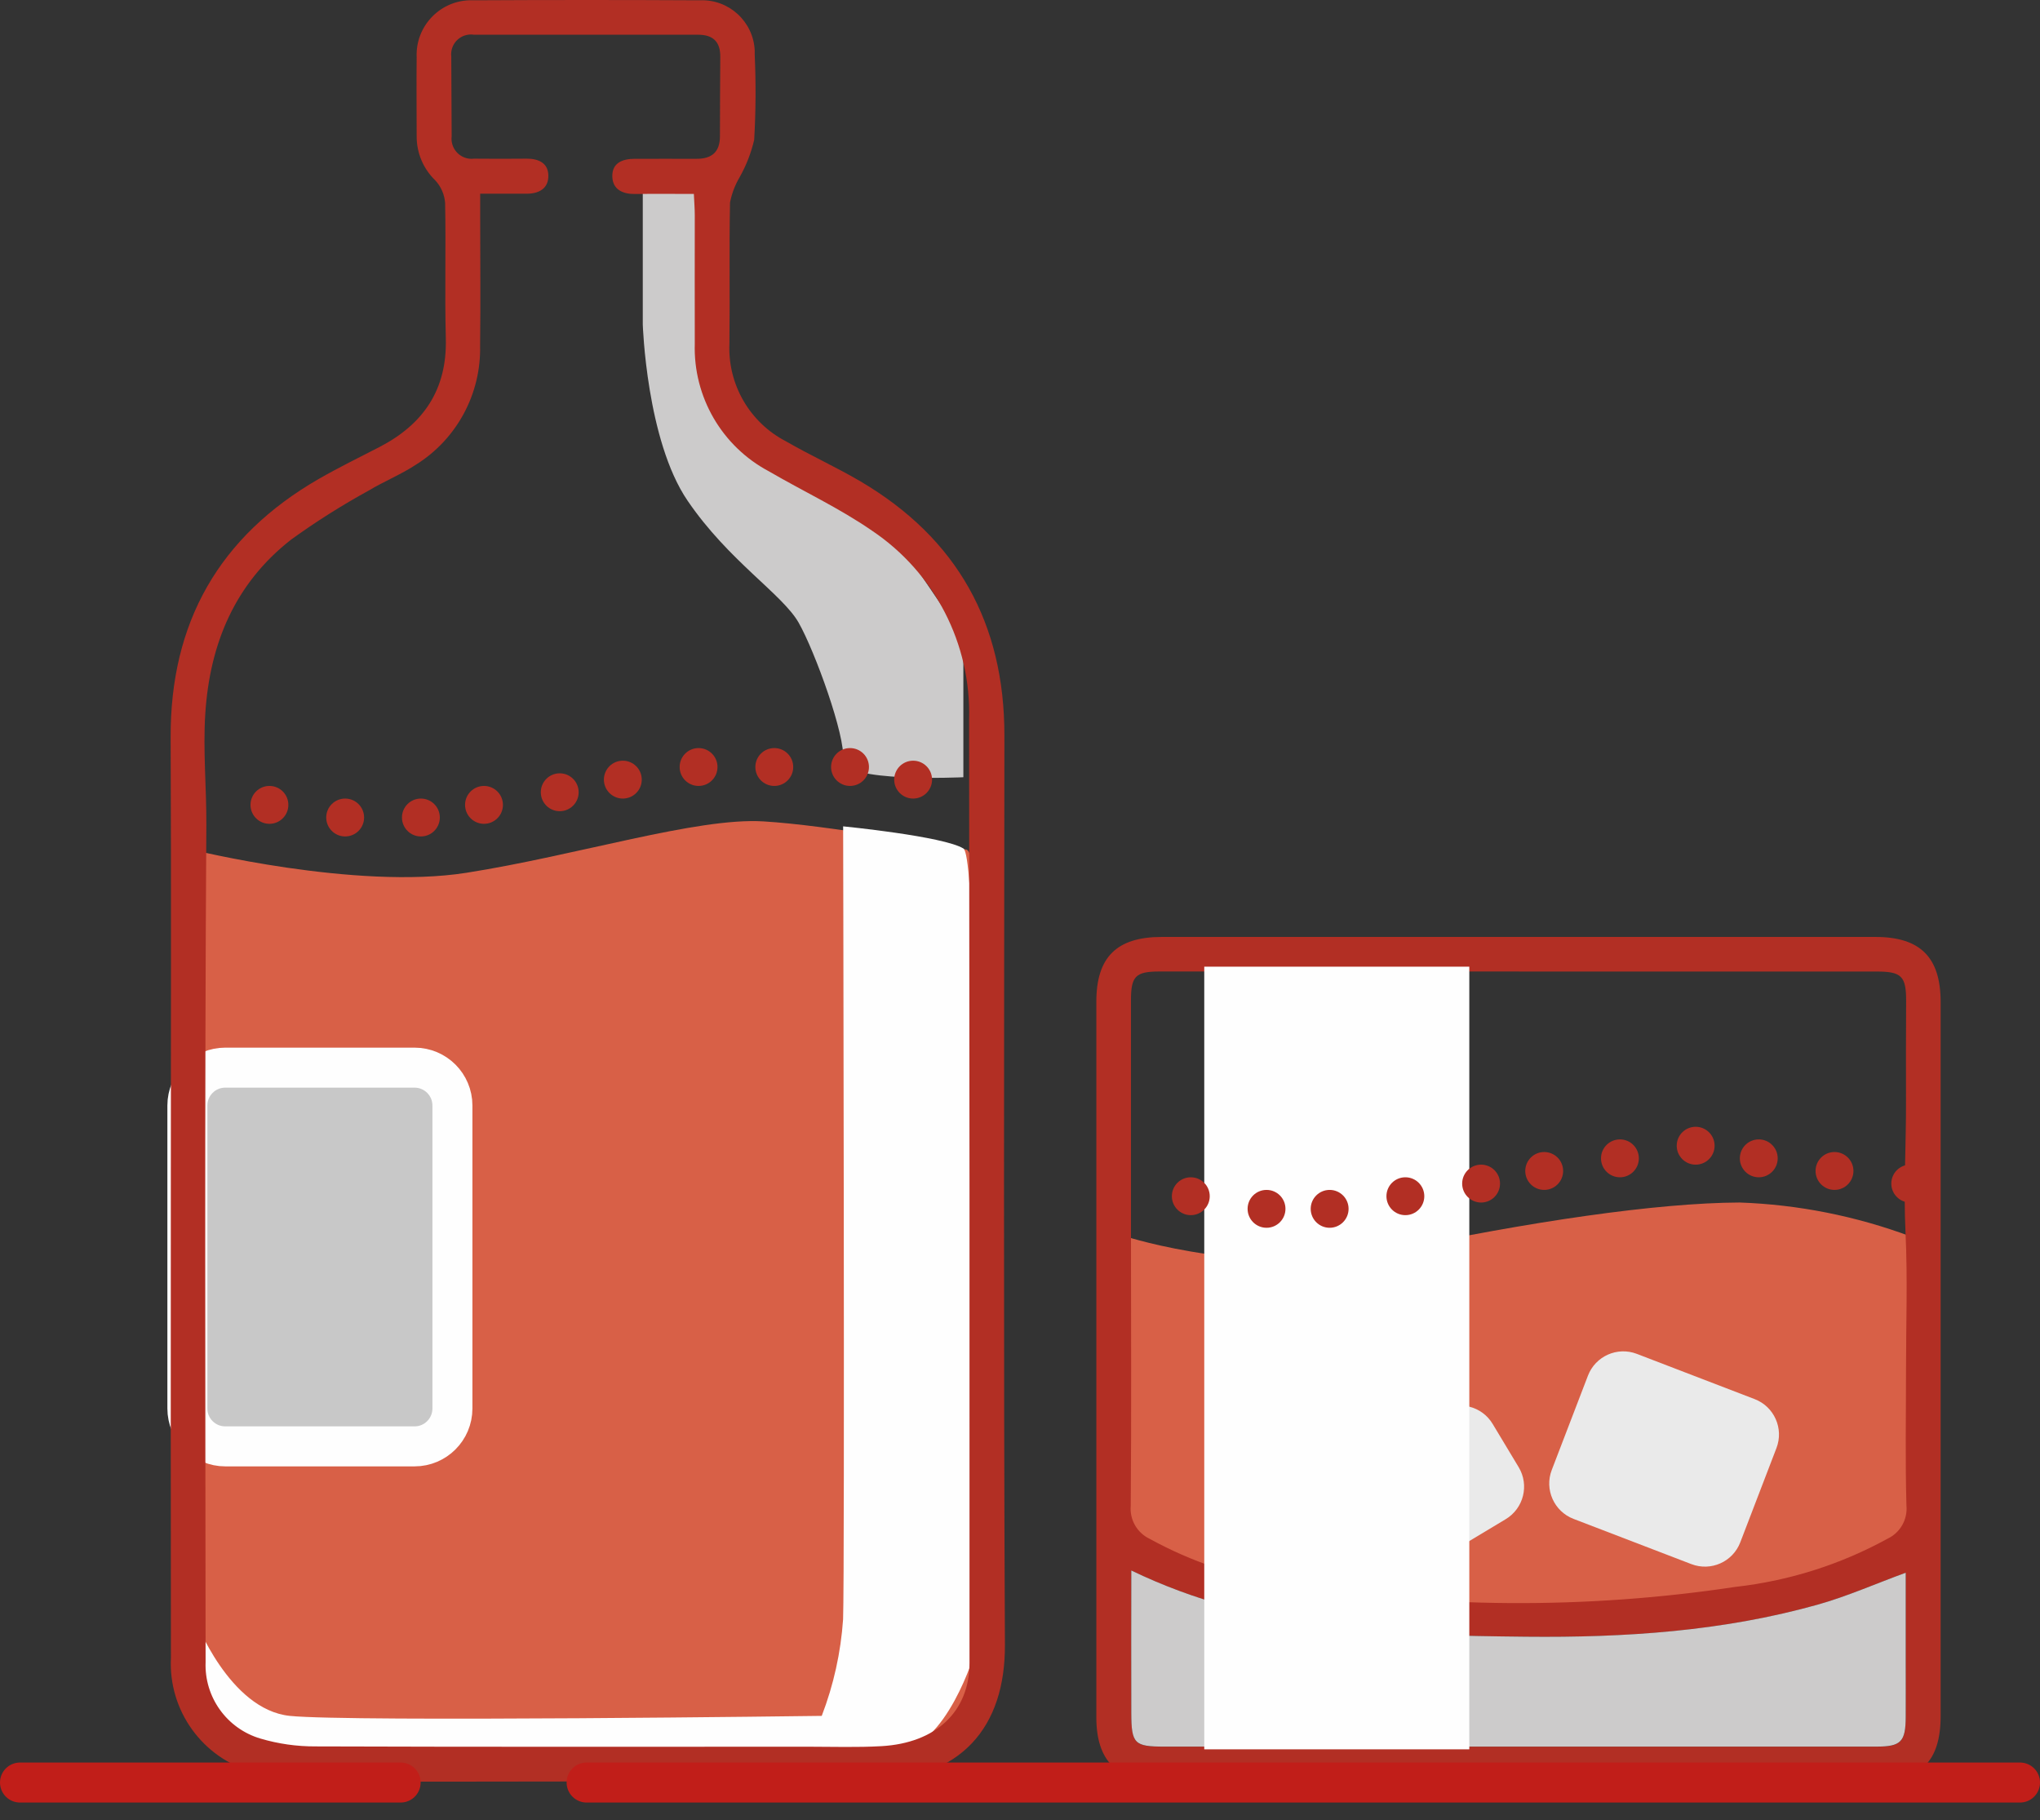
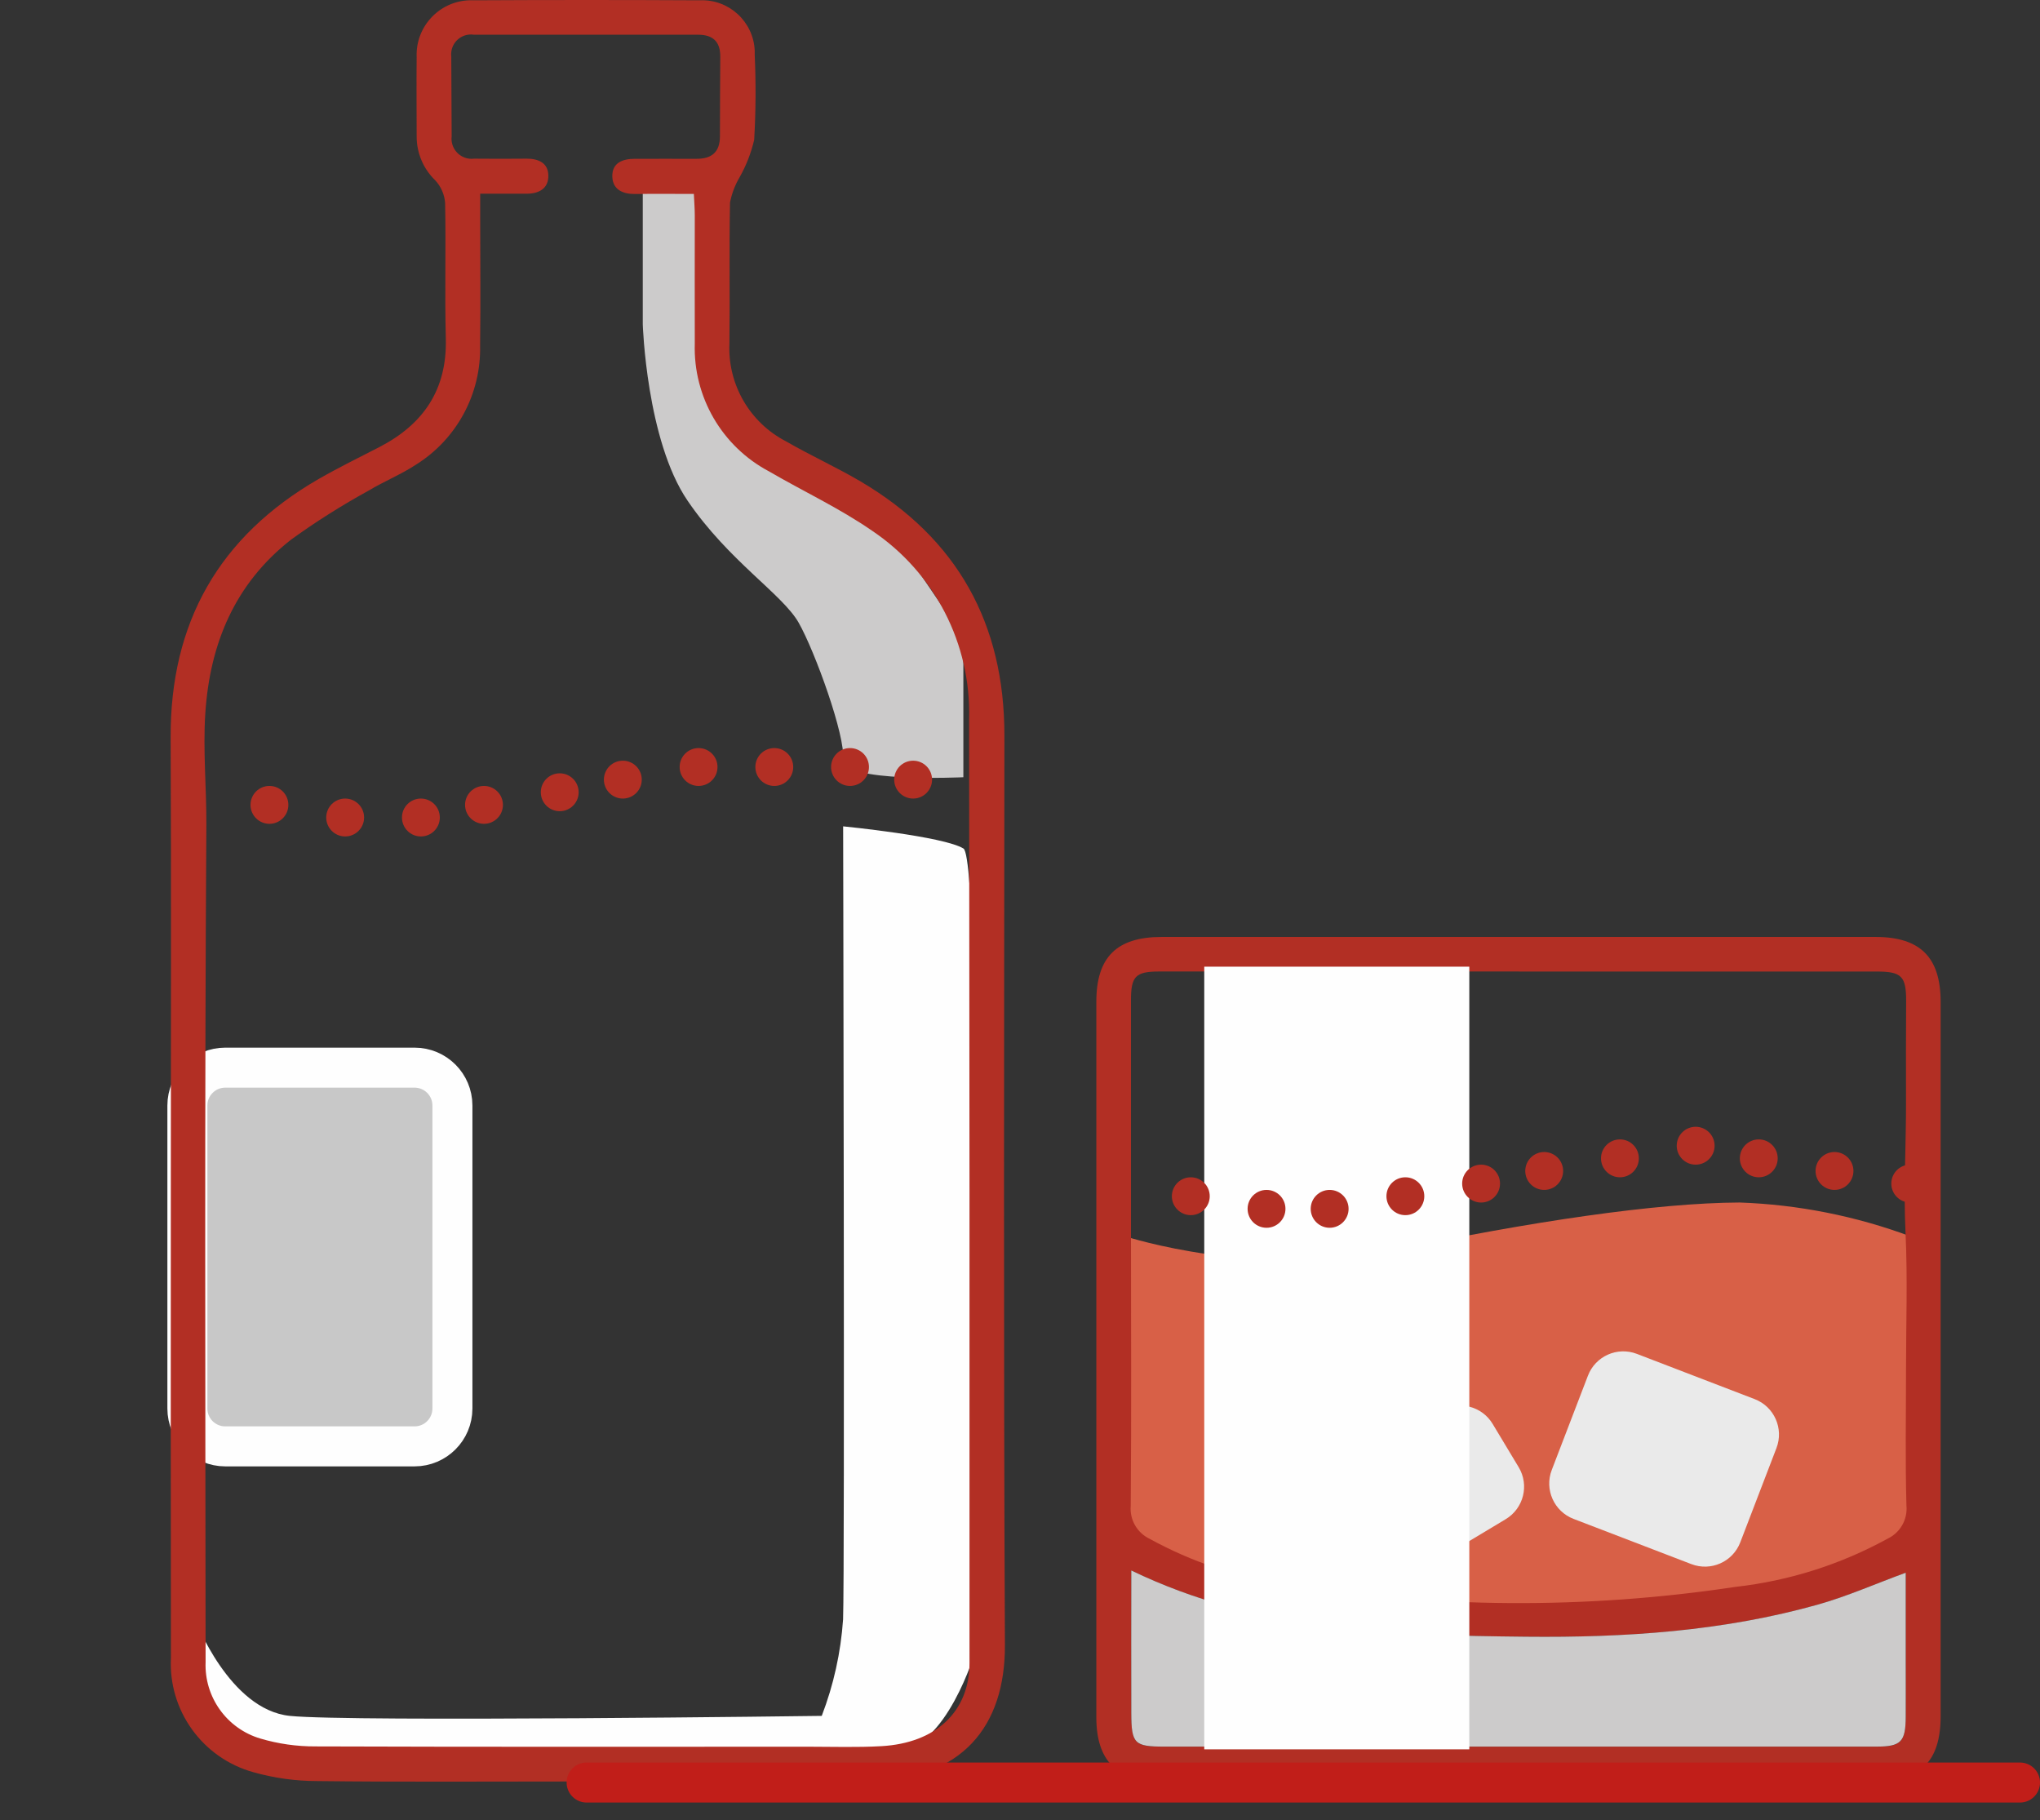
<svg xmlns="http://www.w3.org/2000/svg" width="102px" height="91px" viewBox="0 0 102 91" version="1.1">
  <rect x="0" y="0" width="102" height="91" fill="#333333" stroke="none" />
  <title>I Consume Alcohol</title>
  <g id="Page-1" stroke="none" stroke-width="1" fill="none" fill-rule="evenodd">
    <g id="Need-Analysis-13" transform="translate(-871, -268)">
      <g id="I-Consume-Alcohol" transform="translate(872, 268)">
        <g id="Group-9" transform="translate(8.477, 8.991)">
          <path d="M22.662,0 L22.662,7.227 C22.662,7.227 22.844,13.021 24.901,16.038 C26.958,19.057 29.641,20.708 30.455,22.137 C31.268,23.566 32.803,27.801 32.678,28.977 C32.553,30.152 38.691,29.864 38.691,29.864 L38.691,22.879 L35.733,18.521 L30.455,14.74 C30.455,14.74 27.673,13.648 26.825,12.041 C25.744,9.786 25.355,7.26 25.707,4.784 C25.972,3.2 25.972,1.584 25.707,0 L22.662,0 Z" id="Fill-1" fill="#CCCBCB" />
-           <path d="M0.086,33.477 C0.086,33.477 8.29,35.514 13.843,34.641 C19.397,33.767 25.363,31.87 28.69,32.071 C32.019,32.273 37.269,33.283 38.831,33.477 C40.392,33.671 39.576,73.253 39.576,73.253 C39.576,73.253 38.417,78.622 36.117,78.702 C33.817,78.783 3.778,78.702 3.778,78.702 C1.565,77.79 0.113,75.645 0.087,73.253 C-0.108,69.005 0.086,33.477 0.086,33.477" id="Fill-3" fill="#D86047" />
          <path d="M32.68,32.319 C32.68,32.319 37.704,32.813 38.697,33.429 C39.69,34.045 39.289,73.566 39.289,73.566 C39.289,73.566 37.822,78.498 35.349,78.498 L4.426,78.498 C4.426,78.498 0.716,77.543 0.279,75.784 C0.032,74.524 0.032,73.227 0.279,71.966 C0.279,71.966 1.983,76.474 5.012,76.788 C8.042,77.102 31.61,76.788 31.61,76.788 C32.204,75.243 32.563,73.618 32.677,71.966 C32.765,69.589 32.68,32.319 32.68,32.319" id="Fill-5" fill="#FEFEFE" />
          <path d="M46.844,52.833 C46.844,52.833 53.396,54.955 60.182,53.522 C66.969,52.089 73.341,51.14 77.504,51.124 C80.435,51.227 83.33,51.802 86.078,52.828 L86.078,68.019 C86.078,68.019 77.117,72.43 68.5,72.121 C59.883,71.812 48.909,70.756 46.844,68.686 C44.779,66.614 46.844,52.833 46.844,52.833" id="Fill-7" fill="#D86047" />
        </g>
        <g id="Group-22" transform="translate(7.532, 0)">
          <path d="M2.73,52.742 L12.196,52.742 C13.59,52.742 14.721,53.872 14.721,55.266 L14.721,70.412 C14.721,71.806 13.59,72.937 12.196,72.937 L2.73,72.937 C1.336,72.937 0.206,71.806 0.206,70.412 L0.206,55.266 C0.206,53.872 1.336,52.742 2.73,52.742" id="Fill-10" fill="#C8C8C8" />
          <path d="M2.73,53.373 L12.196,53.373 C13.242,53.373 14.089,54.221 14.089,55.266 L14.089,70.412 C14.089,71.458 13.242,72.306 12.196,72.306 L2.73,72.306 C1.685,72.306 0.837,71.458 0.837,70.412 L0.837,55.266 C0.837,54.221 1.685,53.373 2.73,53.373 Z" id="Stroke-12" stroke="#FEFEFE" stroke-width="2" />
          <path d="M15.477,9.69 L15.477,10.776 C15.477,12.946 15.501,15.116 15.473,17.284 C15.527,19.688 14.313,21.943 12.278,23.222 C11.528,23.717 10.679,24.058 9.905,24.523 C8.562,25.259 7.266,26.078 6.024,26.975 C3.219,29.168 1.957,32.169 1.732,35.683 C1.614,37.537 1.795,39.381 1.786,41.234 C1.696,55.183 1.737,69.134 1.748,83.084 C1.677,84.839 2.809,86.418 4.493,86.914 C5.386,87.178 6.312,87.309 7.243,87.305 C15.466,87.333 23.69,87.322 31.918,87.32 C33.122,87.32 34.33,87.361 35.532,87.293 C38.266,87.14 39.942,85.564 39.943,83.133 C39.949,67.405 39.943,51.677 39.923,35.948 C40.029,32.186 38.199,28.631 35.074,26.533 C33.447,25.407 31.632,24.563 29.917,23.564 C27.565,22.318 26.126,19.842 26.207,17.181 C26.2,15.042 26.207,12.902 26.207,10.763 C26.207,10.441 26.18,10.118 26.161,9.695 C25.138,9.695 24.182,9.685 23.226,9.698 C22.6,9.706 22.099,9.475 22.084,8.822 C22.069,8.147 22.585,7.939 23.205,7.939 C24.229,7.945 25.253,7.931 26.277,7.939 C27.049,7.946 27.465,7.61 27.465,6.809 C27.465,5.484 27.474,4.158 27.482,2.833 C27.486,2.082 27.115,1.735 26.369,1.736 C22.634,1.74 18.898,1.74 15.163,1.736 C14.622,1.654 14.117,2.026 14.036,2.567 C14.022,2.658 14.021,2.749 14.032,2.84 C14.035,4.165 14.042,5.49 14.051,6.815 C13.985,7.366 14.378,7.866 14.929,7.933 C15.01,7.942 15.092,7.942 15.173,7.932 C16.046,7.941 16.92,7.94 17.794,7.932 C18.377,7.927 18.867,8.138 18.885,8.753 C18.907,9.408 18.435,9.685 17.801,9.684 L15.478,9.684 M0.009,59.474 C0.009,51.942 0.034,44.41 -1.65678346e-15,36.882 C-0.027,31.12 2.425,26.815 7.403,23.944 C8.393,23.376 9.422,22.872 10.438,22.349 C12.641,21.209 13.826,19.478 13.759,16.921 C13.7,14.663 13.77,12.402 13.724,10.143 C13.692,9.721 13.517,9.322 13.227,9.012 C12.637,8.441 12.303,7.656 12.301,6.834 C12.301,5.509 12.286,4.184 12.301,2.859 C12.236,1.353 13.406,0.079 14.912,0.014 C14.994,0.011 15.076,0.012 15.158,0.015 C18.923,-0.005 22.689,-0.005 26.455,0.015 C27.908,-0.05 29.139,1.076 29.204,2.529 C29.206,2.602 29.207,2.674 29.204,2.745 C29.268,4.16 29.259,5.577 29.177,6.99 C29.024,7.649 28.776,8.284 28.442,8.872 C28.215,9.26 28.054,9.684 27.969,10.125 C27.922,12.473 27.969,14.824 27.939,17.173 C27.848,19.216 28.953,21.125 30.769,22.063 C31.991,22.77 33.287,23.354 34.503,24.071 C39.328,26.917 41.692,31.162 41.688,36.765 C41.675,51.919 41.64,67.073 41.714,82.226 C41.734,86.328 39.546,88.968 34.979,89.035 C29.95,89.108 24.919,89.057 19.889,89.059 C15.702,89.059 11.514,89.088 7.33,89.038 C6.248,89.037 5.172,88.888 4.131,88.593 C1.592,87.886 -0.118,85.514 0.014,82.881 C0.005,75.079 0.003,67.277 0.009,59.474" id="Fill-14" fill="#B22F24" />
          <path d="M48.034,78.513 C48.034,80.961 48.027,83.309 48.034,85.654 C48.041,87.177 48.193,87.318 49.68,87.318 L69.652,87.318 L85.288,87.318 C86.518,87.318 86.749,87.077 86.754,85.83 C86.758,84.926 86.754,84.022 86.754,83.116 L86.754,78.625 C85.229,79.185 83.826,79.806 82.363,80.218 C77.596,81.558 72.691,81.875 67.776,81.824 C61.091,81.755 54.397,81.585 48.031,78.512 M67.418,48.566 L49.44,48.566 C48.248,48.566 48.018,48.801 48.016,49.993 C48.012,53.812 48.012,57.632 48.016,61.452 C48.016,66.059 48.045,70.669 48.004,75.278 C47.945,75.973 48.323,76.631 48.954,76.929 C51.041,78.077 53.318,78.841 55.676,79.183 C63.144,80.409 70.758,80.459 78.242,79.33 C80.911,79.031 83.496,78.212 85.85,76.919 C86.481,76.619 86.857,75.956 86.79,75.26 C86.727,73.003 86.769,70.742 86.769,68.483 C86.769,66.194 86.853,63.902 86.744,61.617 C86.638,59.411 86.778,57.215 86.768,55.014 C86.76,53.358 86.768,51.701 86.774,50.045 C86.779,48.808 86.549,48.568 85.309,48.568 L67.42,48.568 M67.385,89.061 L49.496,89.061 C47.324,89.061 46.285,88.026 46.285,85.855 L46.285,50.074 C46.285,47.848 47.306,46.839 49.555,46.839 L85.242,46.839 C87.479,46.839 88.5,47.857 88.5,50.087 L88.5,85.782 C88.5,88.064 87.491,89.063 85.183,89.063 L67.387,89.063" id="Fill-16" fill="#B22F24" />
          <path d="M48.031,78.509 C54.397,81.583 61.091,81.752 67.776,81.821 C72.691,81.871 77.595,81.555 82.363,80.215 C83.826,79.803 85.229,79.181 86.754,78.622 L86.754,83.113 C86.754,84.017 86.759,84.921 86.754,85.827 C86.749,87.075 86.518,87.314 85.288,87.315 C80.076,87.318 74.864,87.318 69.652,87.315 L49.679,87.315 C48.191,87.315 48.038,87.174 48.033,85.65 C48.023,83.305 48.033,80.959 48.033,78.51" id="Fill-18" fill="#CCCBCB" />
          <line x1="33.238" y1="38.092" x2="33.335" y2="37.678" id="Fill-20" fill="#020303" />
        </g>
        <g id="Group-71" transform="translate(11.525, 37.397)">
          <path d="M0.947,1.893 C1.47,1.893 1.893,2.317 1.893,2.84 C1.893,3.362 1.47,3.787 0.947,3.787 C0.423,3.787 -3.31356693e-15,3.362 -3.31356693e-15,2.84 C-3.31356693e-15,2.317 0.423,1.893 0.947,1.893" id="Fill-23" fill="#B22F24" />
          <path d="M4.733,2.524 C5.256,2.524 5.68,2.948 5.68,3.471 C5.68,3.993 5.256,4.418 4.733,4.418 C4.21,4.418 3.786,3.993 3.786,3.471 C3.786,2.948 4.21,2.524 4.733,2.524" id="Fill-25" fill="#B22F24" />
          <path d="M8.52,2.524 C9.043,2.524 9.466,2.948 9.466,3.471 C9.466,3.993 9.043,4.418 8.52,4.418 C7.996,4.418 7.573,3.993 7.573,3.471 C7.573,2.948 7.996,2.524 8.52,2.524" id="Fill-27" fill="#B22F24" />
          <path d="M11.675,1.893 C12.198,1.893 12.622,2.317 12.622,2.84 C12.622,3.362 12.198,3.787 11.675,3.787 C11.152,3.787 10.728,3.362 10.728,2.84 C10.728,2.317 11.152,1.893 11.675,1.893" id="Fill-29" fill="#B22F24" />
          <path d="M15.461,1.262 C15.985,1.262 16.408,1.686 16.408,2.209 C16.408,2.731 15.985,3.156 15.461,3.156 C14.938,3.156 14.515,2.731 14.515,2.209 C14.515,1.686 14.938,1.262 15.461,1.262" id="Fill-31" fill="#B22F24" />
          <path d="M18.617,0.631 C19.14,0.631 19.563,1.054 19.563,1.578 C19.563,2.1 19.14,2.524 18.617,2.524 C18.093,2.524 17.67,2.1 17.67,1.578 C17.67,1.054 18.093,0.631 18.617,0.631" id="Fill-33" fill="#B22F24" />
          <path d="M22.403,0 C22.926,0 23.35,0.423 23.35,0.947 C23.35,1.469 22.926,1.893 22.403,1.893 C21.88,1.893 21.457,1.469 21.457,0.947 C21.457,0.423 21.88,0 22.403,0" id="Fill-35" fill="#B22F24" />
          <path d="M26.19,0 C26.713,0 27.136,0.423 27.136,0.947 C27.136,1.469 26.713,1.893 26.19,1.893 C25.666,1.893 25.243,1.469 25.243,0.947 C25.243,0.423 25.666,0 26.19,0" id="Fill-37" fill="#B22F24" />
          <path d="M29.976,0 C30.499,0 30.923,0.423 30.923,0.947 C30.923,1.469 30.499,1.893 29.976,1.893 C29.453,1.893 29.029,1.469 29.029,0.947 C29.029,0.423 29.453,0 29.976,0" id="Fill-39" fill="#B22F24" />
          <path d="M33.131,0.631 C33.655,0.631 34.078,1.054 34.078,1.578 C34.078,2.1 33.655,2.524 33.131,2.524 C32.608,2.524 32.185,2.1 32.185,1.578 C32.185,1.054 32.608,0.631 33.131,0.631" id="Fill-41" fill="#B22F24" />
          <path d="M69.318,30.285 L75.209,32.547 C76.185,32.922 76.673,34.017 76.298,34.993 L74.489,39.706 C74.115,40.682 73.02,41.17 72.043,40.795 L66.151,38.534 C65.176,38.159 64.688,37.064 65.063,36.088 L66.872,31.375 C67.246,30.398 68.341,29.91 69.318,30.285" id="Fill-43" fill="#EAEAEA" />
          <path d="M56.265,35.089 L59.511,33.139 C60.407,32.6 61.57,32.891 62.108,33.787 L63.409,35.95 C63.948,36.846 63.658,38.009 62.761,38.548 L59.516,40.498 C58.619,41.037 57.456,40.747 56.917,39.85 L55.618,37.686 C55.079,36.79 55.369,35.627 56.265,35.089" id="Fill-45" fill="#EAEAEA" />
          <polygon id="Fill-47" fill="#FEFEFE" points="47.688 50.054 60.94 50.054 60.94 10.928 47.688 10.928" />
          <path d="M47.015,21.457 C47.538,21.457 47.962,21.88 47.962,22.403 C47.962,22.926 47.538,23.35 47.015,23.35 C46.492,23.35 46.068,22.926 46.068,22.403 C46.068,21.88 46.492,21.457 47.015,21.457" id="Fill-49" fill="#B22F24" />
          <path d="M50.802,22.088 C51.325,22.088 51.748,22.511 51.748,23.034 C51.748,23.557 51.325,23.981 50.802,23.981 C50.278,23.981 49.855,23.557 49.855,23.034 C49.855,22.511 50.278,22.088 50.802,22.088" id="Fill-51" fill="#B22F24" />
          <path d="M53.957,22.088 C54.48,22.088 54.904,22.511 54.904,23.034 C54.904,23.557 54.48,23.981 53.957,23.981 C53.434,23.981 53.01,23.557 53.01,23.034 C53.01,22.511 53.434,22.088 53.957,22.088" id="Fill-53" fill="#B22F24" />
          <path d="M57.743,21.457 C58.267,21.457 58.69,21.88 58.69,22.403 C58.69,22.926 58.267,23.35 57.743,23.35 C57.22,23.35 56.797,22.926 56.797,22.403 C56.797,21.88 57.22,21.457 57.743,21.457" id="Fill-55" fill="#B22F24" />
          <path d="M61.53,20.825 C62.053,20.825 62.476,21.249 62.476,21.772 C62.476,22.294 62.053,22.719 61.53,22.719 C61.007,22.719 60.583,22.294 60.583,21.772 C60.583,21.249 61.007,20.825 61.53,20.825" id="Fill-57" fill="#B22F24" />
          <path d="M64.685,20.194 C65.208,20.194 65.632,20.618 65.632,21.141 C65.632,21.663 65.208,22.088 64.685,22.088 C64.162,22.088 63.738,21.663 63.738,21.141 C63.738,20.618 64.162,20.194 64.685,20.194" id="Fill-59" fill="#B22F24" />
          <path d="M68.472,19.563 C68.995,19.563 69.418,19.987 69.418,20.51 C69.418,21.032 68.995,21.457 68.472,21.457 C67.948,21.457 67.525,21.032 67.525,20.51 C67.525,19.987 67.948,19.563 68.472,19.563" id="Fill-61" fill="#B22F24" />
          <path d="M72.258,18.932 C72.781,18.932 73.205,19.356 73.205,19.879 C73.205,20.401 72.781,20.826 72.258,20.826 C71.735,20.826 71.311,20.401 71.311,19.879 C71.311,19.356 71.735,18.932 72.258,18.932" id="Fill-63" fill="#B22F24" />
          <path d="M75.413,19.563 C75.937,19.563 76.36,19.987 76.36,20.51 C76.36,21.032 75.937,21.457 75.413,21.457 C74.89,21.457 74.467,21.032 74.467,20.51 C74.467,19.987 74.89,19.563 75.413,19.563" id="Fill-65" fill="#B22F24" />
          <path d="M79.2,20.194 C79.723,20.194 80.147,20.618 80.147,21.141 C80.147,21.663 79.723,22.088 79.2,22.088 C78.677,22.088 78.253,21.663 78.253,21.141 C78.253,20.618 78.677,20.194 79.2,20.194" id="Fill-67" fill="#B22F24" />
-           <path d="M82.986,20.825 C83.51,20.825 83.933,21.249 83.933,21.772 C83.933,22.294 83.51,22.719 82.986,22.719 C82.463,22.719 82.04,22.294 82.04,21.772 C82.04,21.249 82.463,20.825 82.986,20.825" id="Fill-69" fill="#B22F24" />
+           <path d="M82.986,20.825 C83.933,22.294 83.51,22.719 82.986,22.719 C82.463,22.719 82.04,22.294 82.04,21.772 C82.04,21.249 82.463,20.825 82.986,20.825" id="Fill-69" fill="#B22F24" />
        </g>
        <g id="Group-76" transform="translate(0, 88.611)" stroke="#C11E19" stroke-linecap="round" stroke-width="2">
-           <line x1="-2.07097933e-15" y1="0.5" x2="19.032" y2="0.5" id="Stroke-72" />
          <line x1="28.331" y1="0.5" x2="100" y2="0.5" id="Stroke-74" />
        </g>
      </g>
    </g>
  </g>
</svg>